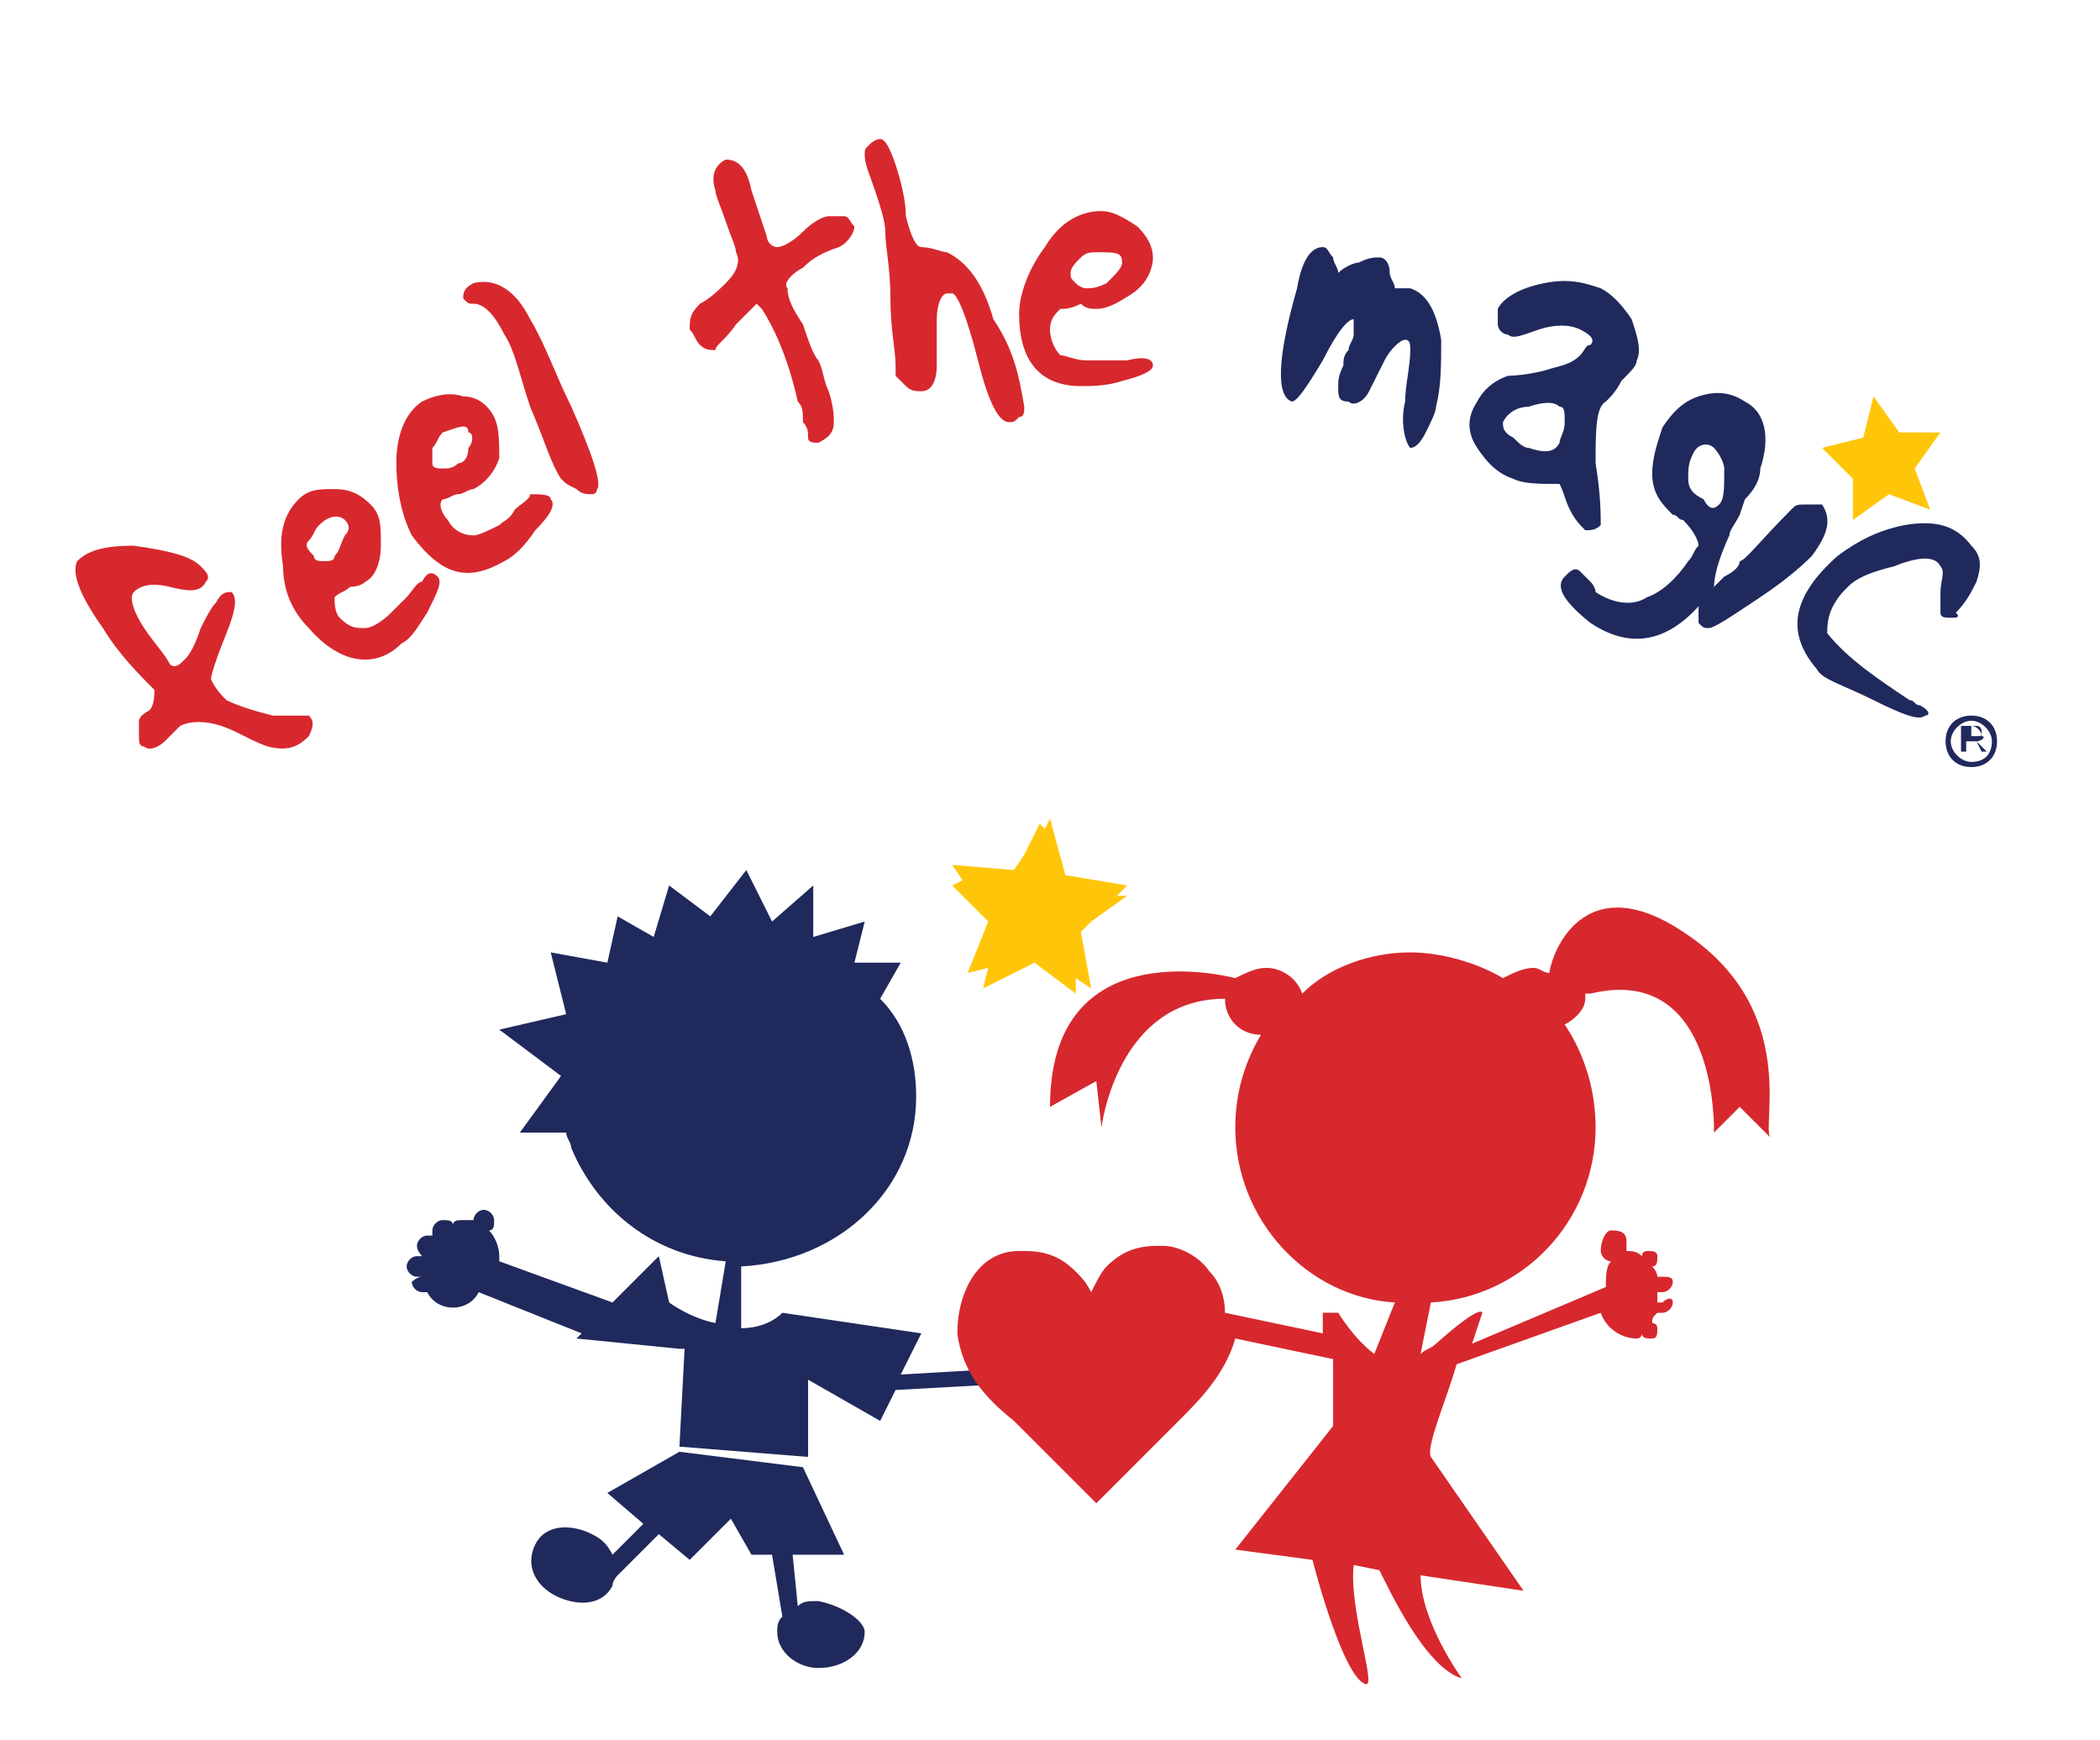
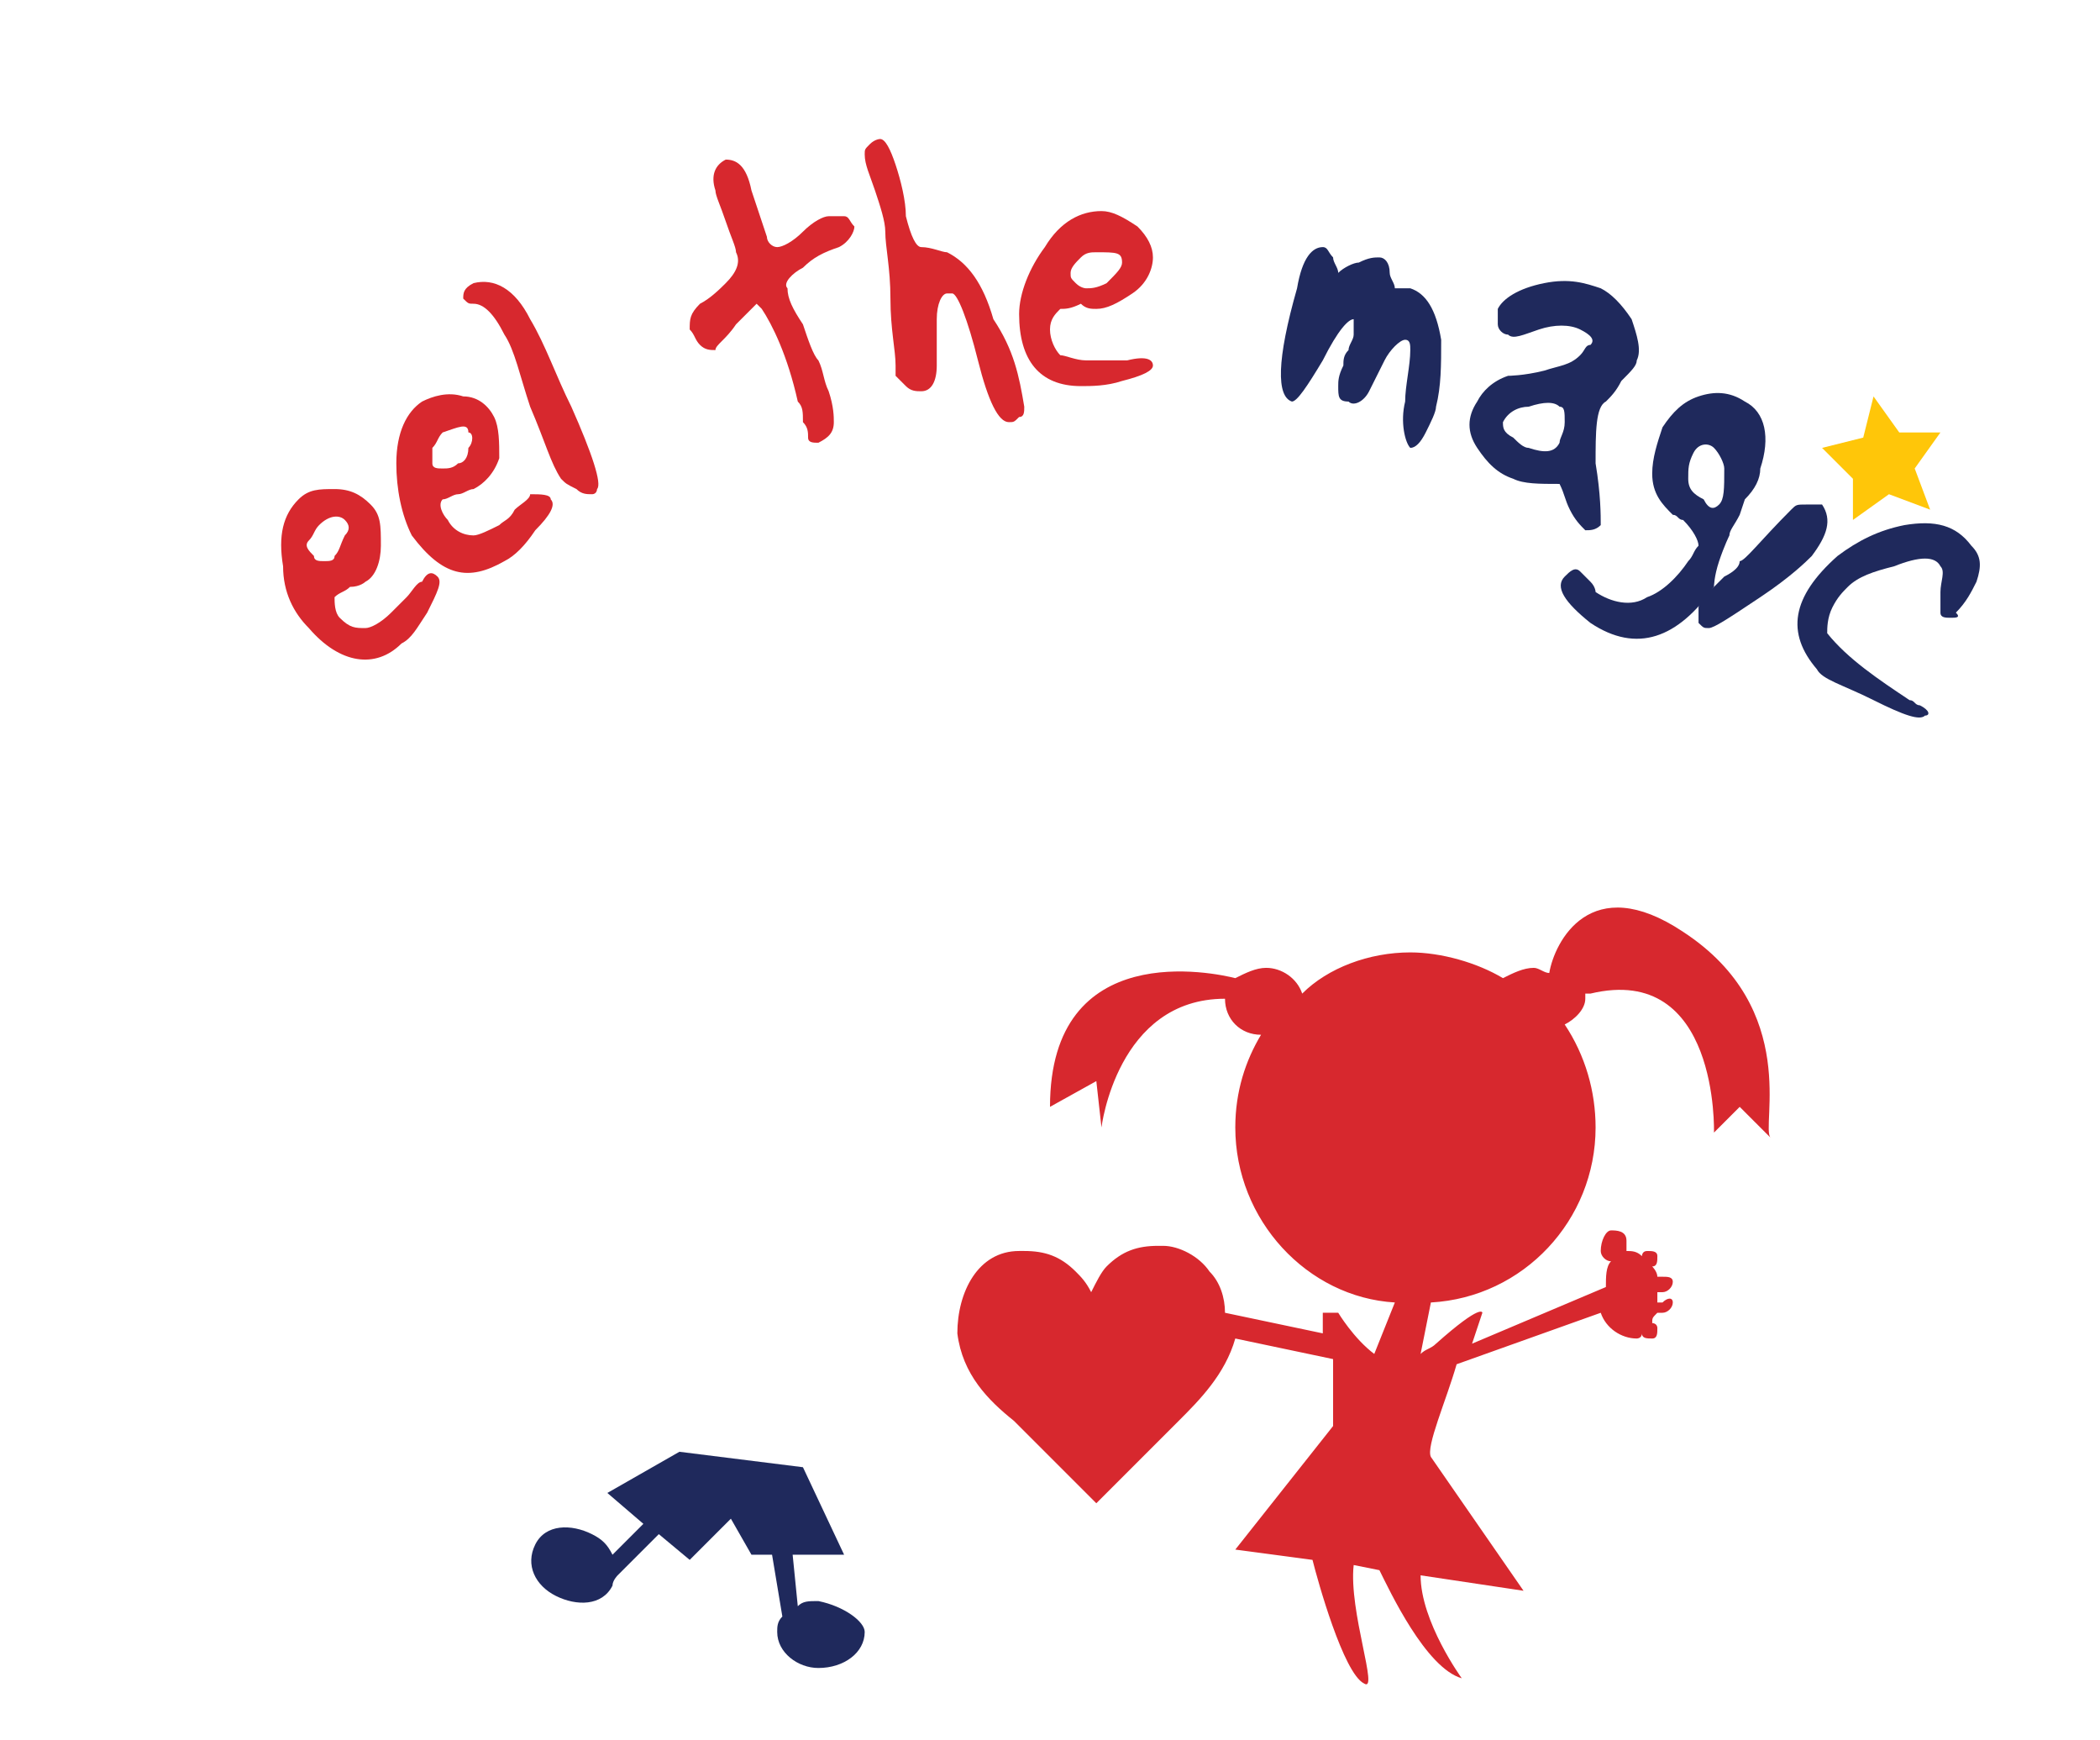
<svg xmlns="http://www.w3.org/2000/svg" enable-background="new 0 0 40.8 33.8" viewBox="0 0 40.8 33.8">
  <path d="m15.9 31.1c-.2 0-.3 0-.4.1l-.1-1h1l-.8-1.7-2.4-.3-1.4.8.7.6-.6.6c-.1-.2-.2-.3-.4-.4-.4-.2-.9-.2-1.1.2s0 .8.4 1 .9.2 1.1-.2c0-.1.1-.2.1-.2l.8-.8.6.5.8-.8.4.7h.4l.2 1.2c-.1.1-.1.2-.1.3 0 .4.4.7.8.7.5 0 .9-.3.9-.7 0-.2-.4-.5-.9-.6z" fill="#1f295c" />
-   <path d="m17.5 26.7.4-.8-2.7-.4c-.2.2-.5.3-.8.3v-1.2c1.9-.1 3.4-1.5 3.4-3.3 0-.7-.2-1.4-.7-1.9l.4-.7h-.9l.2-.8-1 .3v-1l-.8.7-.5-1-.7.9-.8-.6-.3 1-.7-.4-.2.9-1.1-.2.3 1.2-1.3.3 1.2.9-.8 1.1h.9c0 .1.1.2.1.3.5 1.2 1.6 2.1 3 2.2l-.2 1.2c-.5-.1-.9-.4-.9-.4l-.2-.9-.9.9-2.2-.8v-.1c0-.2-.1-.4-.2-.5.1 0 .1-.1.1-.2s-.1-.2-.2-.2-.2.1-.2.2c0 0-.1 0-.2 0s-.2 0-.2.1c0-.1-.1-.1-.2-.1s-.2.1-.2.2v.1s0 0-.1 0-.2.1-.2.2.1.2.1.2 0 0-.1 0-.2.1-.2.2.1.2.2.2h.1c-.1 0-.2.1-.2.1 0 .1.1.2.2.2h.1c.1.2.3.3.5.3s.4-.1.5-.3l2 .8-.1.1 2 .2h.1l-.1 1.9 2.5.2v-1.5l1.4.8.3-.6 1.8-.1v-.3z" fill="#1f295c" />
  <g fill="#d7282e">
    <path d="m32.7 18.1c-1.8-1.2-2.5.2-2.6.8-.1 0-.2-.1-.3-.1-.2 0-.4.1-.6.2-.5-.3-1.2-.5-1.8-.5-.8 0-1.6.3-2.1.8-.1-.3-.4-.5-.7-.5-.2 0-.4.1-.6.2-.4-.1-3.6-.8-3.6 2.5l.9-.5.1.9s.3-2.5 2.4-2.5c0 .4.3.7.7.7-.3.5-.5 1.1-.5 1.8 0 1.8 1.4 3.3 3.1 3.4l-.4 1c-.4-.3-.7-.8-.7-.8h-.3v.4l-1.9-.4c0-.3-.1-.6-.3-.8-.2-.3-.6-.5-.9-.5-.1 0-.1 0-.1 0-.4 0-.7.1-1 .4-.1.1-.2.3-.3.5-.1-.2-.2-.3-.3-.4-.3-.3-.6-.4-1-.4h-.1c-.4 0-.7.2-.9.5s-.3.7-.3 1.1c.1.8.6 1.3 1.1 1.7 0 0 0 0 .1.1l.3.3.3.3.3.3.2.2.1.1s.1.1.1.1l.1.1.1.1s1.1-1.1 1.2-1.2.2-.2.3-.3c0 0 0 0 .1-.1.4-.4.9-.9 1.1-1.6l1.9.4v1.3l-1.9 2.4 1.5.2c.1.4.6 2.2 1 2.4.3.2-.3-1.4-.2-2.3l.5.1c.2.4.9 1.9 1.6 2.1 0 0-.8-1.1-.8-2l2 .3-1.8-2.6c-.1-.2.3-1.1.5-1.8l2.8-1c.1.3.4.5.7.5 0 0 .1 0 .1-.1 0 .1.1.1.2.1s.1-.1.1-.2-.1-.1-.1-.1c0-.1 0-.1.1-.2h.1c.1 0 .2-.1.2-.2s-.1-.1-.2 0h-.1c0-.1 0-.2 0-.2h.1c.1 0 .2-.1.2-.2s-.1-.1-.2-.1h-.1c0-.1-.1-.2-.1-.2.1 0 .1-.1.1-.2s-.1-.1-.2-.1-.1.1-.1.1c-.1-.1-.2-.1-.3-.1 0-.1 0-.1 0-.2 0-.2-.2-.2-.3-.2s-.2.2-.2.4c0 .1.1.2.2.2-.1.1-.1.3-.1.5l-2.6 1.1c.1-.3.2-.6.2-.6s0-.2-.9.6c-.1.1-.2.1-.3.2l.2-1c1.8-.1 3.2-1.6 3.2-3.4 0-.7-.2-1.4-.6-2 .2-.1.4-.3.4-.5v-.1h.1c2.5-.6 2.4 2.7 2.4 2.7l.5-.5.6.6c-.2-.2.6-2.5-1.7-4z" />
-     <path d="m3.9 11c.1.1.2.2.1.3-.1.2-.3.2-.7.1s-.6 0-.7.1 0 .4.2.7.4.5.5.7c.1.1.2 0 .3-.1s.2-.3.3-.6c.1-.2.2-.4.3-.5.1-.2.2-.2.3-.2.1.1.1.3-.1.8s-.3.8-.3.9c.1.2.2.3.3.4.2.1.5.2.9.3h.4.3c.1.1.1.2 0 .4-.2.2-.4.3-.8.2-.3-.1-.6-.3-.9-.4s-.6-.1-.8 0c-.1.1-.2.2-.3.3s-.3.2-.4.1c-.1 0-.1-.1-.1-.2s0-.2 0-.3c0 0 0-.1.2-.2.1-.1.1-.3.1-.4-.3-.3-.7-.7-1-1.2-.5-.7-.6-1.1-.5-1.3.2-.2.5-.3 1.1-.3.7.1 1.1.2 1.3.4" />
    <path d="m8.5 11.2c.1.1 0 .3-.2.7-.2.3-.3.5-.5.6-.5.5-1.2.4-1.8-.3-.3-.3-.5-.7-.5-1.2-.1-.6 0-1 .3-1.3.2-.2.4-.2.7-.2s.5.1.7.3.2.4.2.8c0 .3-.1.6-.3.7 0 0-.1.1-.3.1-.1.1-.2.1-.3.2 0 .1 0 .3.1.4.2.2.3.2.5.2.1 0 .3-.1.5-.3l.3-.3c.1-.1.2-.3.3-.3.1-.2.2-.2.3-.1m-1.8-1.1c-.1-.1-.3-.1-.5.1-.1.1-.1.2-.2.3s0 .2.1.3c0 .1.1.1.2.1s.2 0 .2-.1c.1-.1.1-.2.2-.4.1-.1.1-.2 0-.3" />
    <path d="m10.7 9.7c.1.1 0 .3-.3.6-.2.3-.4.5-.6.6-.7.4-1.2.3-1.8-.5-.2-.4-.3-.9-.3-1.4 0-.6.2-1 .5-1.2.2-.1.5-.2.8-.1.3 0 .5.2.6.4s.1.5.1.8c-.1.3-.3.5-.5.6-.1 0-.2.1-.3.1s-.2.1-.3.1c-.1.1 0 .3.1.4.1.2.3.3.5.3.1 0 .3-.1.5-.2.1-.1.2-.1.3-.3.1-.1.3-.2.3-.3.2 0 .4 0 .4.1m-1.6-1.3c0-.2-.2-.1-.5 0-.1.1-.1.2-.2.3v.3c0 .1.1.1.2.1s.2 0 .3-.1c.1 0 .2-.1.2-.3.1-.1.1-.3 0-.3" />
    <path d="m10.3 6.2c.3.5.5 1.1.8 1.7.4.9.6 1.5.5 1.6 0 0 0 .1-.1.1s-.2 0-.3-.1c-.2-.1-.2-.1-.3-.2-.2-.3-.3-.7-.6-1.4-.2-.6-.3-1.1-.5-1.4-.2-.4-.4-.6-.6-.6-.1 0-.1 0-.2-.1 0-.1 0-.2.2-.3.4-.1.8.1 1.1.7" />
    <path d="m16.6 4.4c0 .1-.1.3-.3.4-.3.1-.5.2-.7.4-.2.1-.4.3-.3.4 0 .2.1.4.3.7.1.3.2.6.3.7.1.2.1.4.2.6.1.3.1.5.1.6 0 .2-.1.3-.3.4-.1 0-.2 0-.2-.1s0-.2-.1-.3c0-.2 0-.3-.1-.4-.2-.9-.5-1.5-.7-1.8 0 0-.1-.1-.1-.1s-.2.2-.4.4c-.2.3-.4.4-.4.5-.1 0-.2 0-.3-.1s-.1-.2-.2-.3c0-.2 0-.3.2-.5.2-.1.4-.3.5-.4.2-.2.3-.4.2-.6 0-.1-.1-.3-.2-.6s-.2-.5-.2-.6c-.1-.3 0-.5.2-.6.2 0 .4.1.5.6.1.3.2.6.3.9 0 .1.1.2.2.2s.3-.1.5-.3.4-.3.5-.3h.3c.1 0 .1.1.2.2" />
    <path d="m19.9 7.9c0 .1 0 .2-.1.2-.1.1-.1.1-.2.1-.2 0-.4-.4-.6-1.2s-.4-1.3-.5-1.3h-.1c-.1 0-.2.2-.2.5s0 .6 0 .9-.1.5-.3.5c-.1 0-.2 0-.3-.1s-.2-.2-.2-.2 0-.1 0-.2c0-.3-.1-.7-.1-1.3s-.1-1-.1-1.3c0-.2-.1-.5-.2-.8s-.2-.5-.2-.7c0-.1 0-.1.1-.2s.2-.1.2-.1c.1 0 .2.2.3.5s.2.7.2 1c.1.4.2.6.3.6.2 0 .4.1.5.1.4.2.7.6.9 1.3.4.6.5 1.1.6 1.7" />
    <path d="m22.4 7.1c0 .1-.2.2-.6.3-.3.1-.6.1-.8.1-.8 0-1.2-.5-1.2-1.4 0-.4.2-.9.5-1.3.3-.5.7-.7 1.1-.7.2 0 .4.1.7.3.2.2.3.4.3.6s-.1.5-.4.7-.5.3-.7.3c-.1 0-.2 0-.3-.1-.2.1-.3.1-.4.1-.1.1-.2.2-.2.4s.1.4.2.5c.1 0 .3.1.5.1h.4.4c.4-.1.5 0 .5.1m-.6-2c0-.2-.1-.2-.5-.2-.1 0-.2 0-.3.1s-.2.2-.2.3 0 .1.1.2.2.1.2.1c.1 0 .2 0 .4-.1.2-.2.3-.3.3-.4" />
  </g>
  <path d="m35.2 10.8c-.1.1-.4.4-1 .8s-.9.6-1 .6-.1 0-.2-.1c0 0 0-.1 0-.3 0-.1.1-.2.2-.3s.2-.2.3-.3c.2-.1.3-.2.3-.3.1 0 .4-.4 1-1 .1-.1.1-.1.3-.1h.3c.2.3.1.6-.2 1" fill="#1f295c" />
  <path d="m37.4 13.9c-.1.1-.4 0-1-.3s-1-.4-1.1-.6c-.6-.7-.5-1.4.4-2.2.4-.3.8-.5 1.3-.6.6-.1 1 0 1.3.4.2.2.2.4.1.7-.1.2-.2.4-.4.6.1.1 0 .1-.1.1s-.2 0-.2-.1c0 0 0-.2 0-.4s.1-.4 0-.5c-.1-.2-.4-.2-.9 0-.4.1-.7.2-.9.4-.1.1-.2.2-.3.4s-.1.4-.1.5c.4.5 1 .9 1.6 1.3.1 0 .1.1.2.1.2.1.2.2.1.2" fill="#1f295c" />
-   <path d="m21.9 17.4h-.2l.2-.2-1.2-.2-.3-1.1-.1.2-.1-.1-.3.6-.2.3-1.2-.1.2.3-.2.1.7.7-.4 1 .4-.1-.1.4 1-.5.8.6v-.3l.3.2-.2-1.1.2-.2z" fill="#ffc609" />
  <path d="m36 10.1.7-.5.8.3-.3-.8.5-.7h-.8l-.5-.7-.2.8-.8.2.6.6z" fill="#ffc609" />
-   <path d="m38.8 14.4c0 .3-.2.5-.5.5s-.5-.2-.5-.5.2-.5.5-.5.5.2.5.5m-.1 0c0-.2-.2-.4-.4-.4s-.4.2-.4.4.2.4.4.4c.3 0 .4-.2.4-.4m-.3 0 .2.2h-.1l-.1-.2h-.2v.2h-.1v-.5h.2c.1 0 .2.1.2.2.1 0 0 .1-.1.1m0-.1c.1 0 .1 0 .1-.1 0 0 0-.1-.1-.1h-.1v.2z" fill="#1f295c" />
  <path d="m33.3 11.4c-.7 1-1.5 1.3-2.4.7-.5-.4-.7-.7-.5-.9.1-.1.2-.2.3-.1 0 0 .1.1.2.2s.1.2.1.2c.3.2.7.3 1 .1.3-.1.6-.4.8-.7.1-.1.1-.2.2-.3 0-.1-.1-.3-.3-.5-.1 0-.1-.1-.2-.1-.2-.2-.4-.4-.4-.8 0-.3.1-.6.2-.9.2-.3.4-.5.7-.6s.6-.1.9.1c.4.2.5.7.3 1.3 0 .2-.1.4-.3.6l-.1.3c-.1.2-.2.3-.2.4 0 0-.1.2-.2.5s-.1.5-.1.5m.1-1.6c.1-.1.1-.3.1-.7 0-.1-.1-.3-.2-.4s-.3-.1-.4.1-.1.3-.1.5.1.3.3.4c.1.2.2.2.3.1" fill="#1f295c" />
  <path d="m31.1 10.2c-.1.1-.2.1-.3.1-.1-.1-.2-.2-.3-.4s-.1-.3-.2-.5c-.4 0-.7 0-.9-.1-.3-.1-.5-.3-.7-.6s-.2-.6 0-.9c.1-.2.3-.4.6-.5 0 0 .3 0 .7-.1.3-.1.5-.1.7-.3.1-.1.1-.2.2-.2.1-.1 0-.2-.2-.3s-.5-.1-.8 0-.5.2-.6.1c-.1 0-.2-.1-.2-.2s0-.2 0-.3c.1-.2.4-.4.9-.5s.8 0 1.1.1c.2.1.4.3.6.6.1.3.2.6.1.8 0 .1-.1.2-.3.4-.1.2-.2.3-.3.4-.2.1-.2.6-.2 1.2.1.6.1 1 .1 1.2m-.8-1.6c0-.1.1-.2.1-.4s0-.3-.1-.3c-.1-.1-.3-.1-.6 0-.2 0-.4.1-.5.3 0 .1 0 .2.2.3.1.1.2.2.3.2.3.1.5.1.6-.1" fill="#1f295c" />
  <path d="m27.9 7.9c0 .1-.1.3-.2.5s-.2.3-.3.3c-.1-.1-.2-.5-.1-.9 0-.3.1-.7.1-1 0-.1 0-.2-.1-.2-.1 0-.3.2-.4.4s-.2.4-.3.6-.3.3-.4.2c-.2 0-.2-.1-.2-.3 0-.1 0-.2.1-.4 0-.1 0-.2.1-.3 0-.1.1-.2.1-.3 0-.2 0-.3 0-.3-.1 0-.3.2-.6.8-.3.5-.5.8-.6.8-.3-.1-.3-.8.1-2.2.1-.6.3-.8.5-.8.1 0 .1.1.2.2 0 .1.1.2.1.3.1-.1.3-.2.4-.2.2-.1.3-.1.4-.1s.2.1.2.3c0 .1.1.2.1.3h.3c.3.1.5.4.6 1 0 .5 0 .9-.1 1.3" fill="#1f295c" />
</svg>